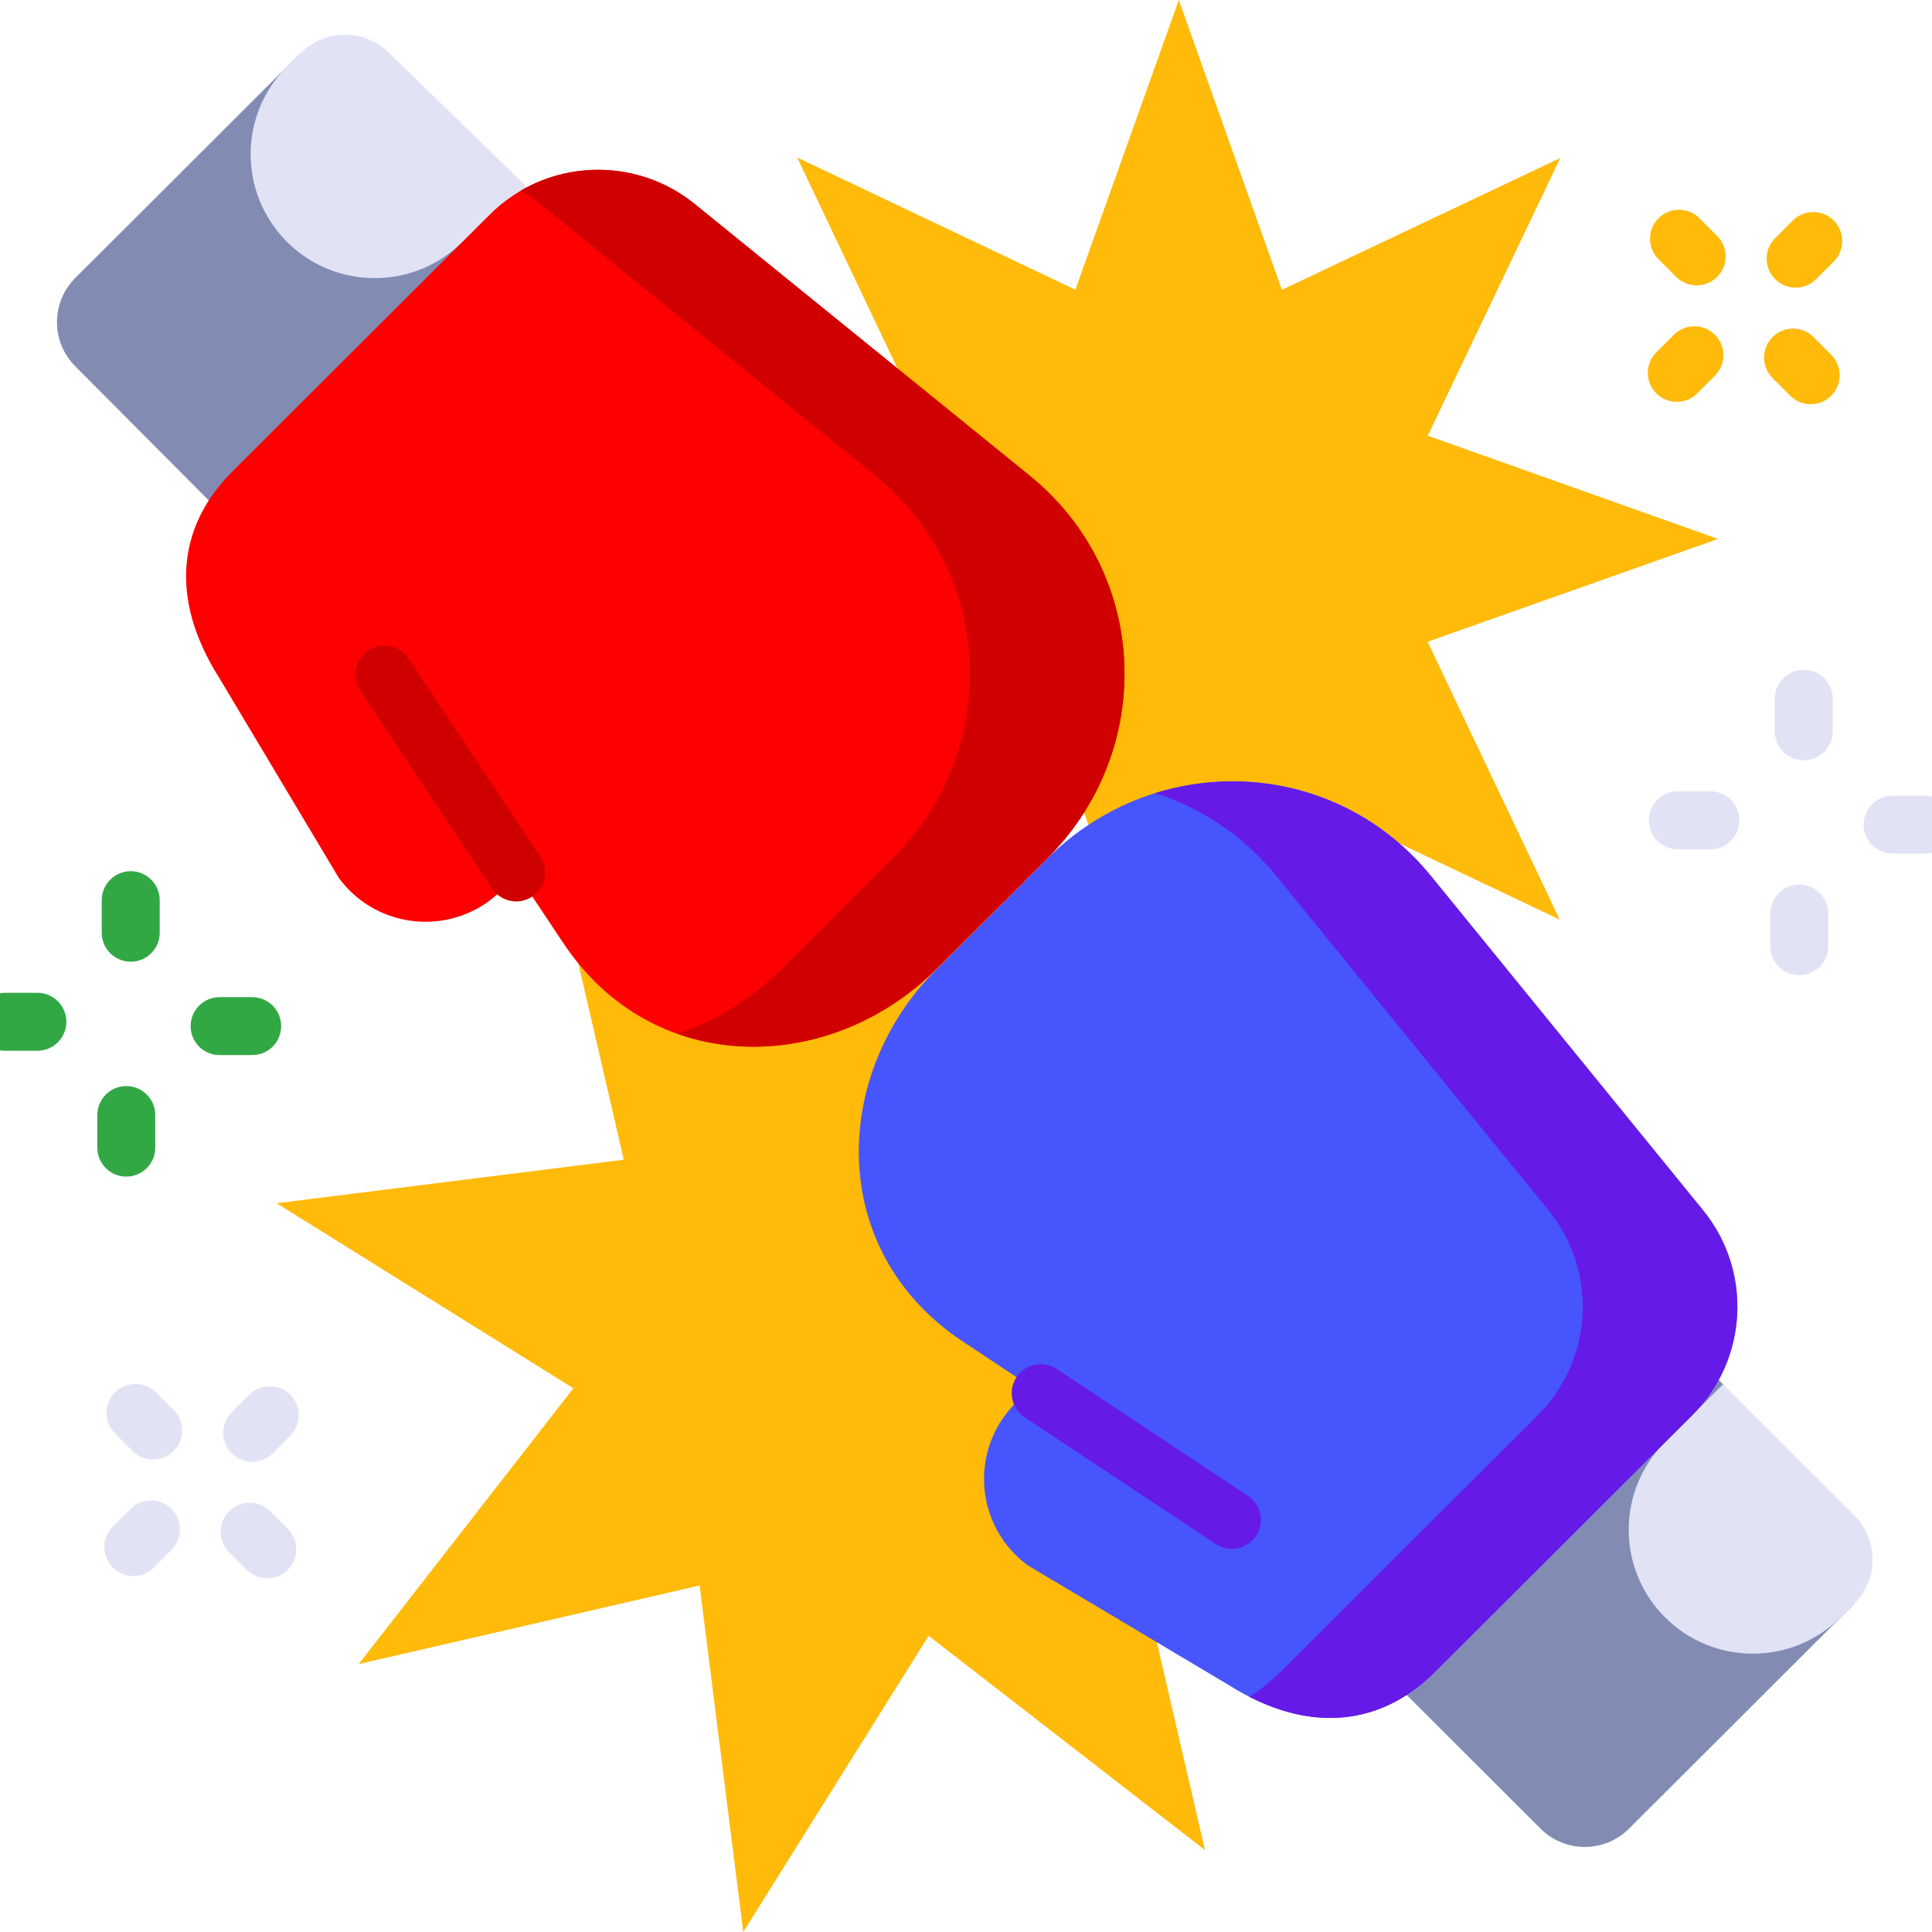
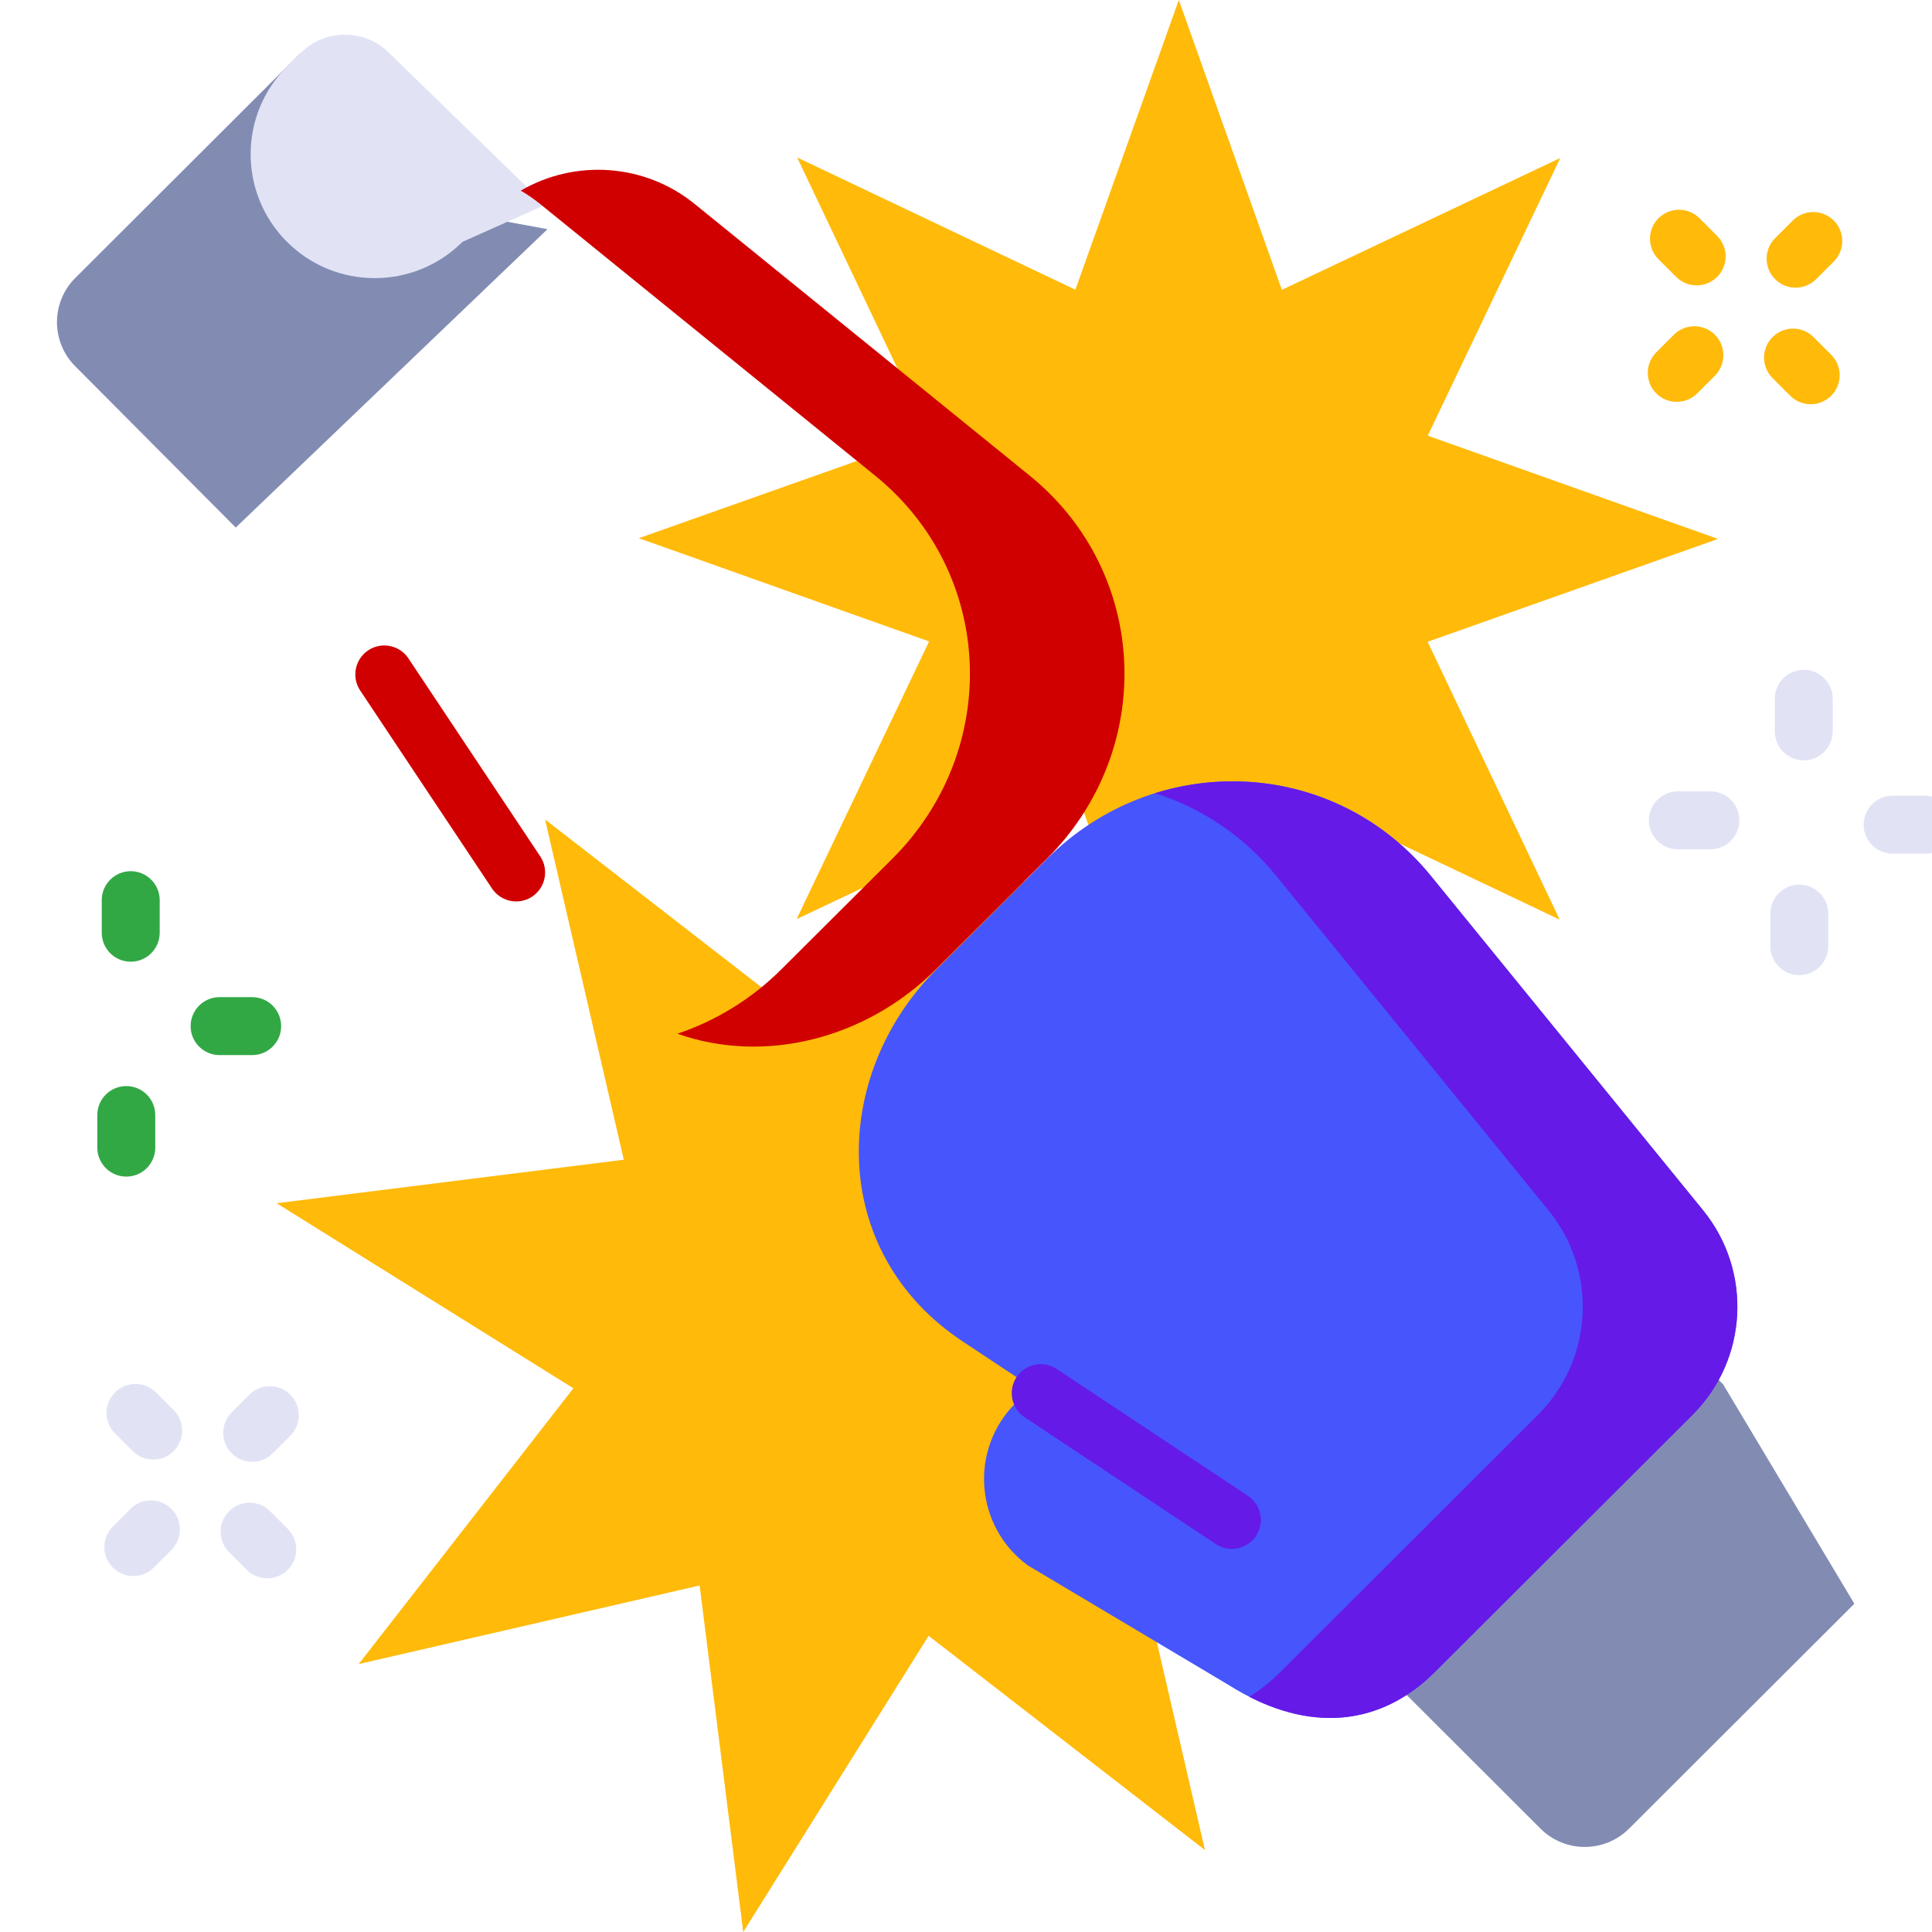
<svg xmlns="http://www.w3.org/2000/svg" width="320" height="320" viewBox="0 0 320 320" fill="none">
  <g clip-path="url(#clip0_2276_134)">
    <path d="M131.943 152.235L153.888 106.242L105.812 89.142L153.913 72.106L132.035 26.084L178.115 47.985L195.251 0L212.316 48.008L258.428 26.17L236.483 72.162L284.558 89.263L236.458 106.299L258.336 152.321L212.256 130.421L195.121 178.405L178.055 130.397L131.943 152.235Z" fill="#FFBA0A" />
    <path d="M59.413 275.622L94.968 229.942L45.816 199.293L103.32 192.086L90.278 135.725L136.045 171.212L166.753 122.154L173.974 179.548L230.442 166.531L194.887 212.211L244.039 242.859L186.535 250.067L199.578 306.428L153.81 270.941L123.103 319.999L115.882 262.604L59.413 275.622Z" fill="#FFBA0A" />
    <path d="M307.139 265.63L269.818 302.881C265.769 306.922 259.207 306.922 255.158 302.881L225.918 273.682L277.906 221.793L285.406 229.293L307.139 265.63Z" fill="#828CB3" />
-     <path d="M304.847 267.889L307.114 265.627C311.166 261.583 311.166 255.024 307.114 250.98L285.381 229.289L275.792 238.86C267.762 246.875 267.762 259.874 275.792 267.889C283.817 275.899 296.823 275.899 304.847 267.889Z" fill="#E1E3F5" />
    <path d="M282.097 200.469L237.01 145.079C220.875 125.258 191.54 124.162 173.447 142.22C167.334 148.321 161.207 154.466 155.093 160.568C137.609 178.019 136.896 207.382 159.635 222.305L171.167 229.954C170.121 230.67 169.127 231.486 168.204 232.407C160.497 240.1 161.464 252.835 170.243 259.281L203.393 279.022C217.133 287.709 229.095 285.497 237.674 276.933L238.686 275.924L242.811 271.808L249.367 265.264L280.33 234.36C289.526 225.182 290.289 210.552 282.097 200.469V200.469Z" fill="#4755FC" />
    <path d="M282.086 200.477L236.999 145.087C225.518 130.982 207.355 126.369 191.312 131.382C198.893 133.775 205.91 138.344 211.398 145.087L256.486 200.477C264.678 210.559 263.915 225.189 254.719 234.368L223.756 265.271L217.2 271.815L213.076 275.931L212.064 276.94C210.463 278.539 208.743 279.915 206.916 281.042C219.171 287.28 229.829 284.761 237.664 276.94L238.676 275.931L242.8 271.815L249.357 265.271L280.319 234.368C289.516 225.189 290.278 210.559 282.086 200.477Z" fill="#651AE8" />
    <path d="M206.69 247.75L175.028 226.751C172.819 225.283 169.841 225.888 168.375 228.098C166.909 230.307 167.512 233.285 169.721 234.751L201.383 255.75C202.199 256.293 203.121 256.551 204.032 256.551C205.587 256.551 207.113 255.797 208.037 254.404C209.503 252.195 208.899 249.215 206.69 247.75V247.75Z" fill="#651AE8" />
    <path d="M49.798 8.781L12.476 46.032C8.425 50.075 8.425 56.634 12.476 60.678L39.046 87.38L90.683 37.959L56.122 31.587L49.798 8.781Z" fill="#828CB3" />
    <path d="M47.538 11.03L49.797 8.775C53.846 4.734 60.409 4.734 64.457 8.775L90.316 33.932L76.594 40.059C68.57 48.068 55.563 48.068 47.539 40.059C39.508 32.044 39.508 19.045 47.538 11.03Z" fill="#E1E3F5" />
-     <path d="M170.553 78.795L115.058 33.794C104.957 25.617 90.299 26.379 81.102 35.558L50.139 66.461L38.448 78.131C29.868 86.695 27.651 98.634 36.355 112.347L56.133 145.434C62.592 154.197 75.352 155.161 83.059 147.468C83.982 146.547 84.799 145.555 85.516 144.512L93.18 156.022C108.132 178.718 137.551 178.006 155.035 160.555C161.148 154.454 167.305 148.338 173.418 142.238C191.511 124.178 190.413 94.899 170.553 78.795V78.795Z" fill="#FF0000" />
    <path d="M170.546 78.778L115.052 33.776C106.68 27 95.183 26.369 86.254 31.573C87.359 32.218 88.429 32.949 89.451 33.776L144.947 78.778C164.806 94.882 165.905 124.161 147.812 142.219C141.699 148.32 135.542 154.436 129.429 160.537C124.45 165.506 118.502 169.113 112.197 171.214C126.59 176.311 143.433 172.111 155.029 160.537C161.142 154.435 167.299 148.32 173.412 142.219C191.504 124.161 190.406 94.882 170.546 78.778V78.778Z" fill="#D10000" />
    <path d="M89.484 141.847L67.647 109.049C66.177 106.842 63.198 106.244 60.992 107.713C58.785 109.182 58.188 112.162 59.656 114.368L81.493 147.166C82.418 148.555 83.941 149.307 85.493 149.307C86.407 149.307 87.331 149.047 88.148 148.502C90.355 147.032 90.953 144.053 89.484 141.847V141.847Z" fill="#D10000" />
    <path d="M46.567 169.958C46.567 167.307 44.419 165.158 41.767 165.158H36.374C33.723 165.158 31.574 167.307 31.574 169.958C31.574 172.61 33.723 174.758 36.374 174.758H41.767C44.419 174.758 46.567 172.61 46.567 169.958Z" fill="#32A845" />
    <path d="M21.652 159.289C24.303 159.289 26.452 157.141 26.452 154.489V149.097C26.452 146.445 24.303 144.297 21.652 144.297C19 144.297 16.852 146.445 16.852 149.097V154.489C16.852 157.14 19.001 159.289 21.652 159.289Z" fill="#32A845" />
-     <path d="M6.192 164.439H0.8C-1.851 164.439 -4 166.588 -4 169.24C-4 171.891 -1.851 174.04 0.8 174.04H6.192C8.844 174.04 10.992 171.891 10.992 169.24C10.992 166.588 8.843 164.439 6.192 164.439Z" fill="#32A845" />
    <path d="M20.917 194.882C23.569 194.882 25.717 192.733 25.717 190.081V184.689C25.717 182.037 23.569 179.889 20.917 179.889C18.266 179.889 16.117 182.037 16.117 184.689V190.081C16.117 192.733 18.266 194.882 20.917 194.882Z" fill="#32A845" />
    <path d="M44.733 250.3C42.858 248.426 39.82 248.426 37.945 250.3C36.07 252.175 36.07 255.214 37.945 257.089L40.868 260.011C41.806 260.948 43.034 261.417 44.263 261.417C45.491 261.417 46.719 260.948 47.657 260.011C49.532 258.136 49.532 255.097 47.657 253.223L44.733 250.3Z" fill="#E1E3F5" />
    <path d="M41.298 231.008L38.375 233.931C36.5 235.807 36.5 238.845 38.375 240.72C39.312 241.657 40.541 242.125 41.769 242.125C42.997 242.125 44.226 241.657 45.164 240.72L48.087 237.797C49.961 235.922 49.961 232.883 48.087 231.008C46.212 229.135 43.173 229.135 41.298 231.008V231.008Z" fill="#E1E3F5" />
    <path d="M25.843 230.63C23.968 228.756 20.929 228.756 19.054 230.63C17.18 232.505 17.18 235.544 19.054 237.419L21.977 240.342C22.915 241.279 24.144 241.747 25.372 241.747C26.6 241.747 27.829 241.279 28.767 240.342C30.641 238.466 30.641 235.428 28.767 233.553L25.843 230.63Z" fill="#E1E3F5" />
    <path d="M21.61 249.921L18.687 252.844C16.813 254.719 16.813 257.758 18.687 259.633C19.625 260.57 20.854 261.038 22.082 261.038C23.31 261.038 24.539 260.57 25.476 259.633L28.399 256.71C30.274 254.834 30.274 251.796 28.399 249.921C26.524 248.047 23.485 248.047 21.61 249.921V249.921Z" fill="#E1E3F5" />
    <path d="M300.378 55.835C298.503 53.961 295.464 53.961 293.59 55.835C291.715 57.71 291.715 60.749 293.59 62.624L296.512 65.547C297.45 66.484 298.679 66.952 299.907 66.952C301.135 66.952 302.364 66.484 303.302 65.547C305.176 63.671 305.176 60.633 303.302 58.758L300.378 55.835Z" fill="#FFBA0A" />
    <path d="M296.938 36.529L294.015 39.451C292.141 41.327 292.141 44.365 294.015 46.24C294.953 47.177 296.182 47.645 297.41 47.645C298.638 47.645 299.867 47.177 300.804 46.24L303.727 43.317C305.602 41.442 305.602 38.403 303.727 36.529C301.852 34.655 298.813 34.655 296.938 36.529V36.529Z" fill="#FFBA0A" />
    <path d="M277.621 45.861C278.559 46.798 279.788 47.267 281.016 47.267C282.244 47.267 283.473 46.798 284.41 45.861C286.285 43.986 286.285 40.947 284.41 39.072L281.487 36.15C279.612 34.276 276.573 34.276 274.699 36.15C272.824 38.025 272.824 41.064 274.699 42.938L277.621 45.861Z" fill="#FFBA0A" />
    <path d="M277.722 66.558C278.95 66.558 280.179 66.09 281.116 65.152L284.039 62.229C285.913 60.354 285.913 57.315 284.038 55.441C282.162 53.566 279.123 53.566 277.25 55.442L274.328 58.365C272.453 60.24 272.453 63.279 274.328 65.153C275.265 66.09 276.494 66.558 277.722 66.558V66.558Z" fill="#FFBA0A" />
    <path d="M283.298 131.072H277.906C275.254 131.072 273.105 133.221 273.105 135.872C273.105 138.524 275.254 140.672 277.906 140.672H283.298C285.95 140.672 288.098 138.524 288.098 135.872C288.098 133.221 285.949 131.072 283.298 131.072Z" fill="#E1E3F5" />
    <path d="M298.023 146.521C295.371 146.521 293.223 148.67 293.223 151.322V156.714C293.223 159.365 295.371 161.514 298.023 161.514C300.674 161.514 302.823 159.365 302.823 156.714V151.322C302.823 148.671 300.674 146.521 298.023 146.521V146.521Z" fill="#E1E3F5" />
    <path d="M318.872 131.791H313.48C310.828 131.791 308.68 133.94 308.68 136.591C308.68 139.243 310.828 141.391 313.48 141.391H318.872C321.523 141.391 323.672 139.243 323.672 136.591C323.672 133.94 321.523 131.791 318.872 131.791Z" fill="#E1E3F5" />
    <path d="M298.761 110.939C296.109 110.939 293.961 113.088 293.961 115.74V121.132C293.961 123.784 296.109 125.932 298.761 125.932C301.413 125.932 303.561 123.784 303.561 121.132V115.74C303.561 113.088 301.412 110.939 298.761 110.939Z" fill="#E1E3F5" />
  </g>
  <defs>
    <clipPath id="clip0_2276_134">
      <rect width="320" height="320" fill="white" />
    </clipPath>
  </defs>
</svg>